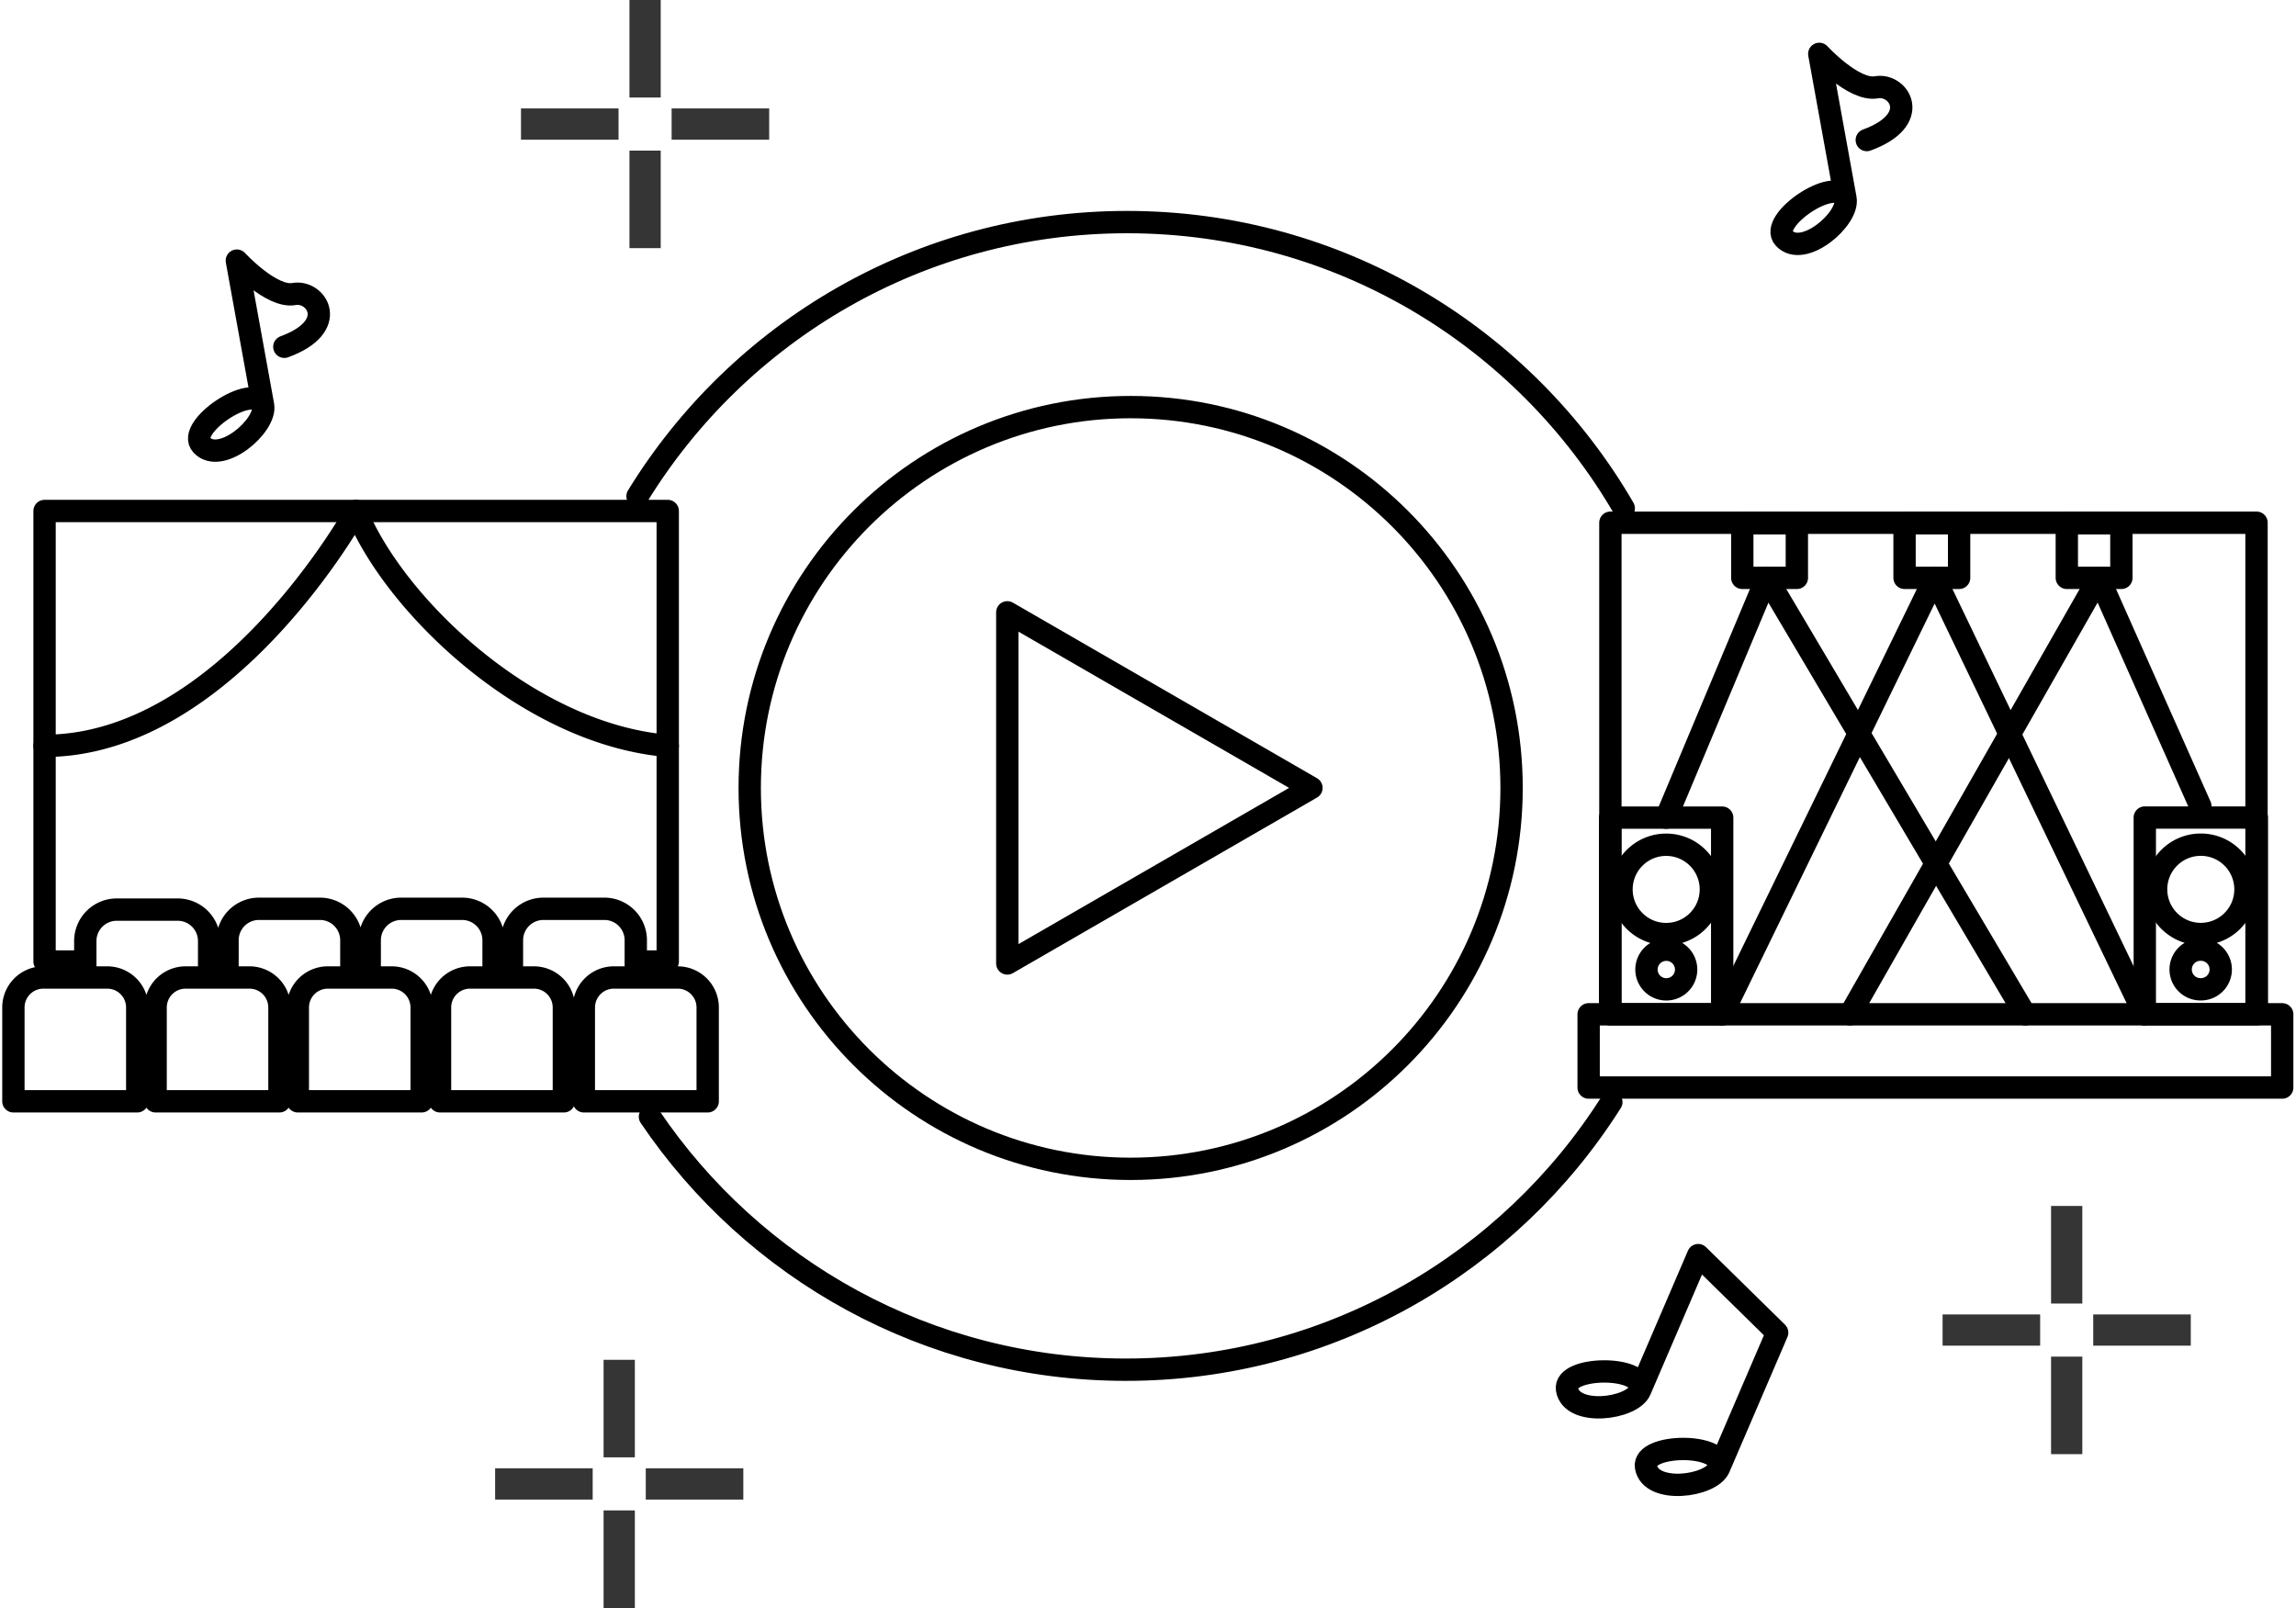
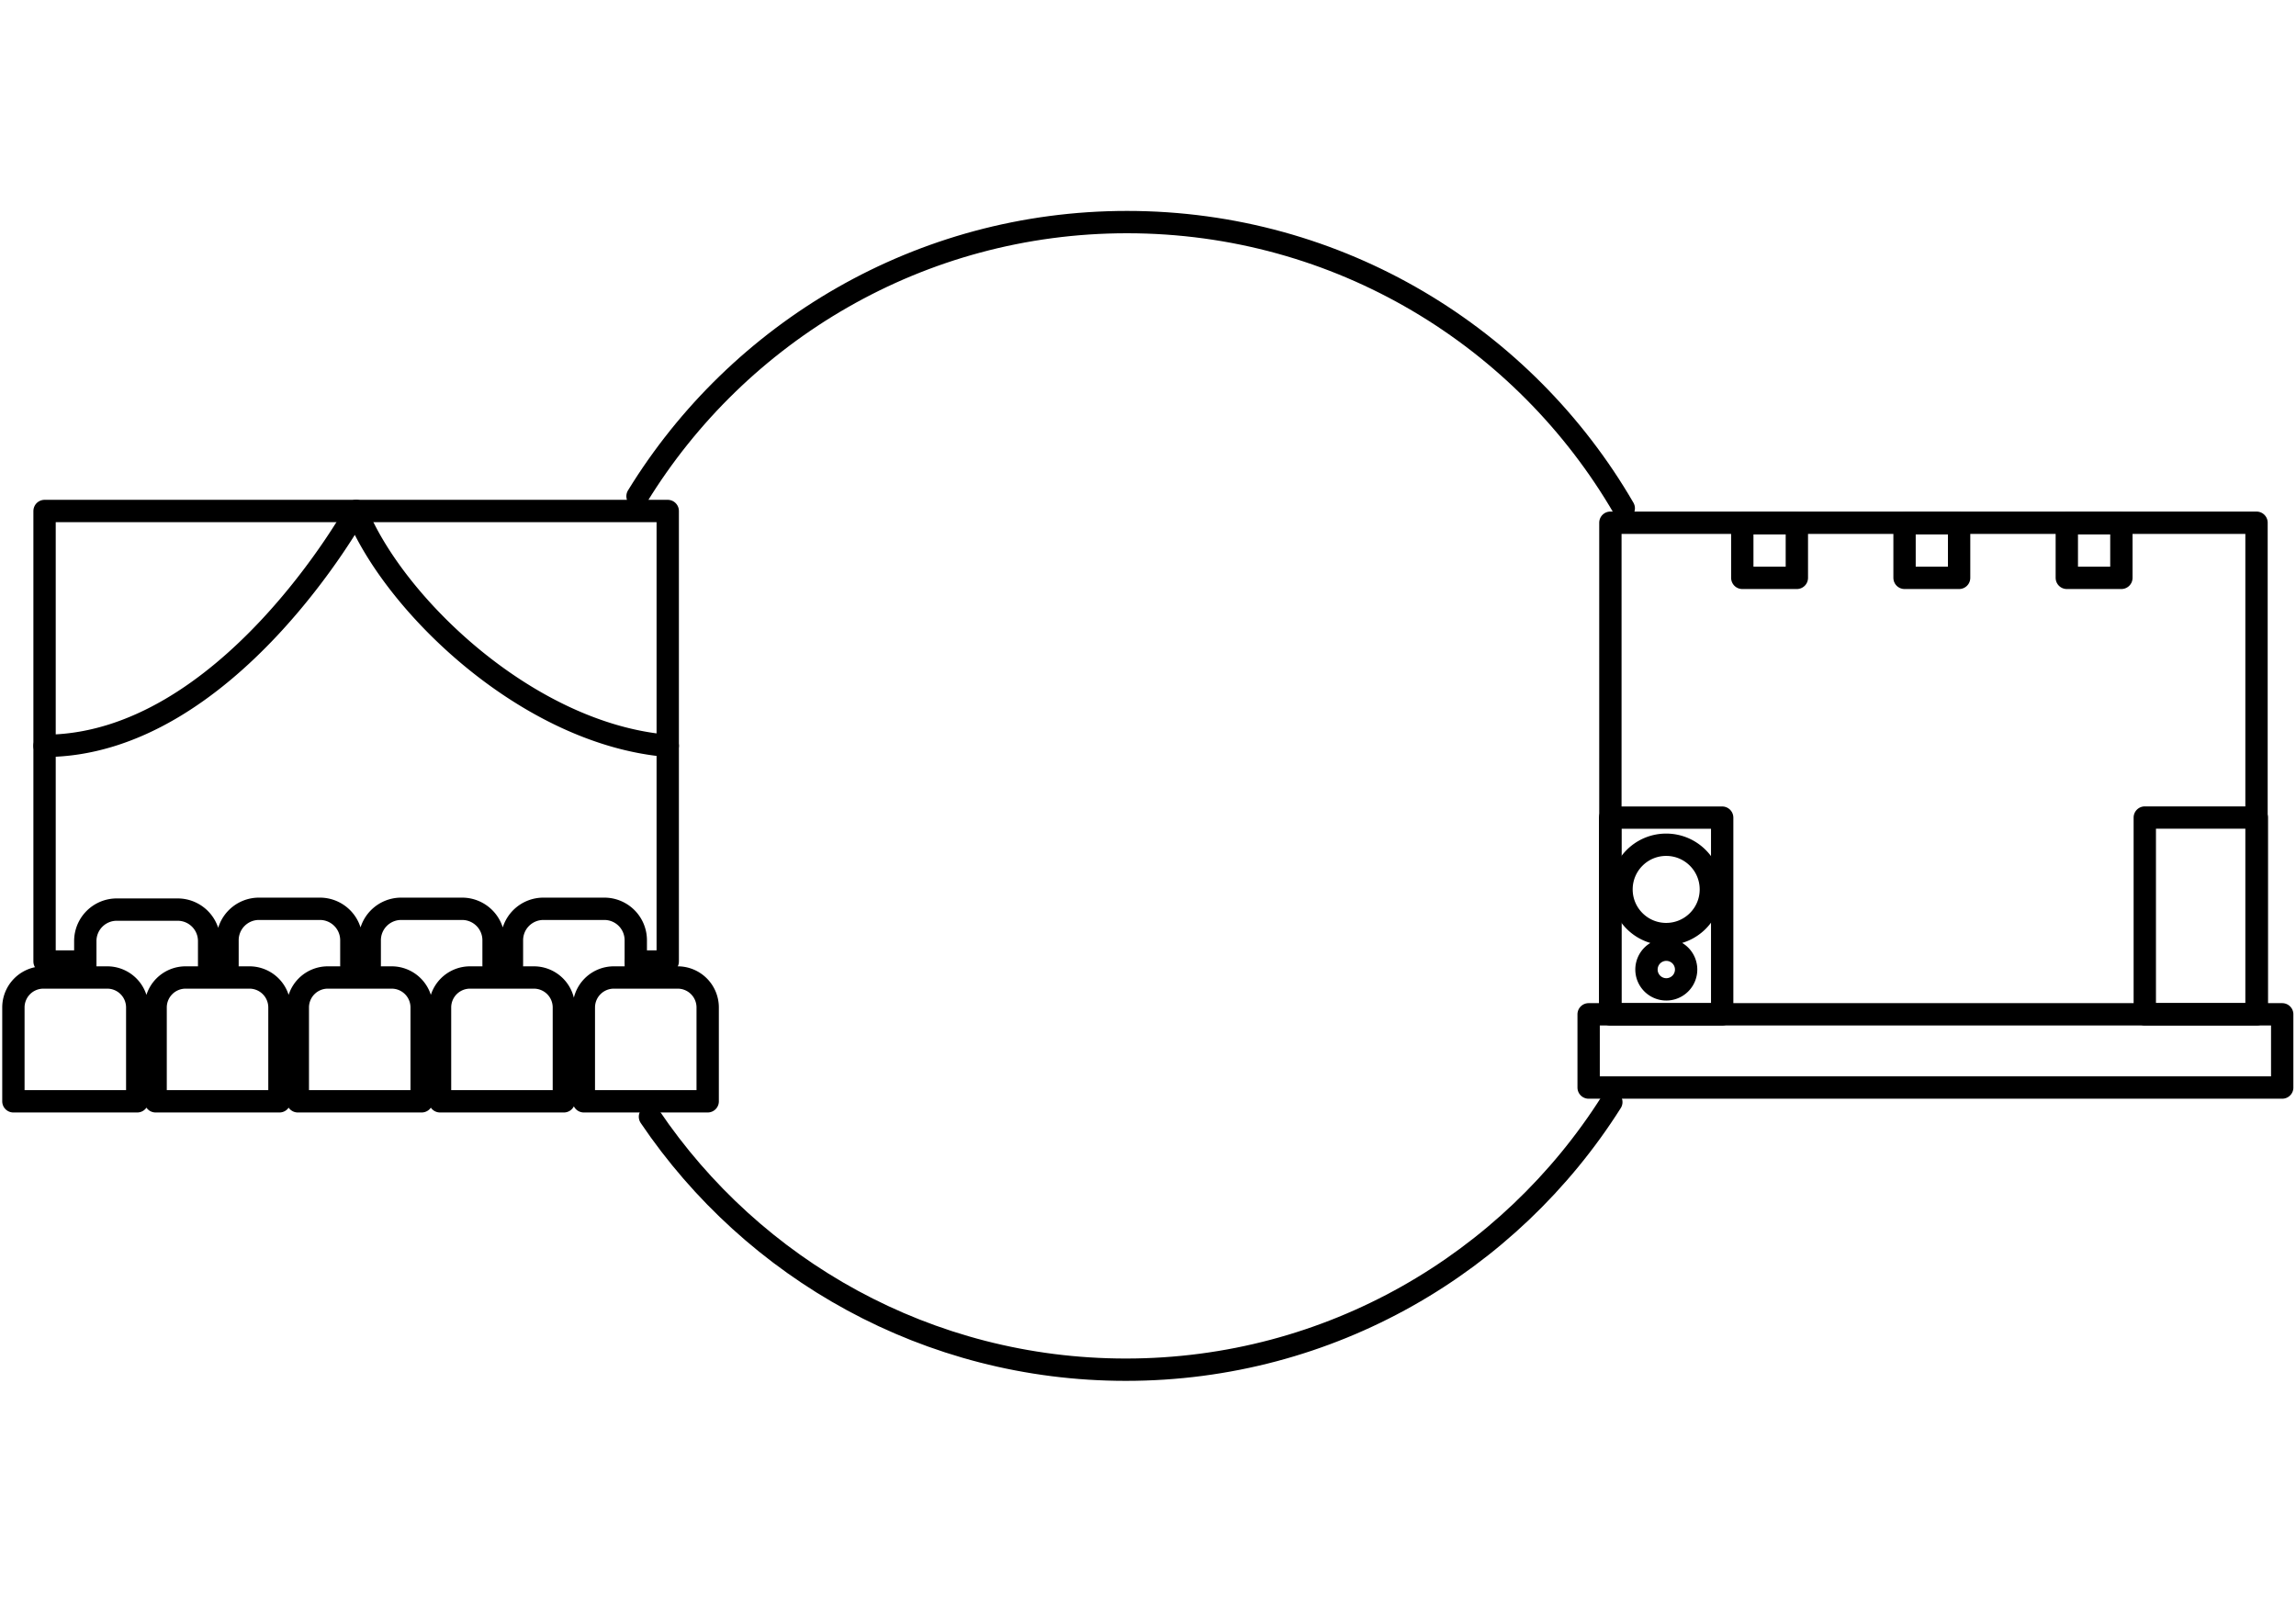
<svg xmlns="http://www.w3.org/2000/svg" width="514" height="360" viewBox="0 0 514 360" fill="none">
-   <path d="M144.414 21.838V0m0 55.559V33.72m5.94-5.942h21.84m-55.561 0h21.84m324.191 264.06V270m0 55.559v-21.838m5.94-5.943h21.84m-55.561 0h21.84m-318.101 28.501v-21.838m0 55.559v-21.838m5.943-5.939h21.84m-55.564 0h21.84" stroke="#353535" stroke-width="7" stroke-miterlimit="10" />
  <path d="M142.721 111.096c22.592-36.817 63.222-61.374 109.587-61.374 47.49 0 88.965 25.766 111.201 64.077m-2.783 132.939c-22.763 36.003-62.93 59.915-108.681 59.915-44.349 0-83.449-22.468-106.54-56.639M18.561 215.27H9.975V114.403h139.509V215.27h-7.066" stroke="#000" stroke-width="5" stroke-linecap="round" stroke-linejoin="round" />
  <path d="M9.975 166.982c40.781 0 69.755-52.579 69.755-52.579 8.41 20.925 38.453 49.956 69.754 52.579M19.095 217.045v-6.361a7.04 7.04 0 017.04-7.039h13.643a7.04 7.04 0 017.04 7.039v5.686m4.115-.299v-5.567a7.04 7.04 0 017.04-7.039h13.643a7.04 7.04 0 017.04 7.039v5.567m4.115 0v-5.567a7.04 7.04 0 017.04-7.039h13.643a7.04 7.04 0 017.04 7.039v5.567m4.114 0v-5.567a7.04 7.04 0 017.04-7.039h13.643a7.04 7.04 0 017.04 7.039v5.567M30.723 246.565H3v-21.009a6.712 6.712 0 016.712-6.711h14.299a6.712 6.712 0 016.712 6.711v21.009zm31.837 0H34.837v-21.009a6.712 6.712 0 016.712-6.711h14.3a6.712 6.712 0 016.711 6.711v21.009zm31.835 0H66.672v-21.009a6.712 6.712 0 016.712-6.711h14.299a6.712 6.712 0 016.712 6.711v21.009zm31.837 0H98.509v-21.009a6.712 6.712 0 016.712-6.711h14.299a6.712 6.712 0 016.712 6.711v21.009zm32.196 0h-27.723v-21.009a6.712 6.712 0 016.712-6.711h14.299a6.712 6.712 0 016.712 6.711v21.009zm202.087-19.572V117.032h144.646v109.961m5.751.096H355.645v16.393h155.267v-16.393z" stroke="#000" stroke-width="5" stroke-linecap="round" stroke-linejoin="round" />
  <path d="M402.258 117.16h-12.216v12.214h12.216V117.16zm72.651 0h-12.216v12.214h12.216V117.16zm-36.326 0h-12.216v12.214h12.216V117.16zm-53.042 65.893h-25.074v44.035h25.074v-44.035z" stroke="#000" stroke-width="5" stroke-linecap="round" stroke-linejoin="round" />
  <path d="M373.004 209.124c5.524 0 10.001-4.477 10.001-9.999 0-5.523-4.477-10-10.001-10-5.523 0-10 4.477-10 10 0 5.522 4.477 9.999 10 9.999zm.027 12.378a4.438 4.438 0 10.001-8.877 4.438 4.438 0 00-.001 8.877zm132.192-38.463h-25.074v44.035h25.074v-44.035z" stroke="#000" stroke-width="5" stroke-linecap="round" stroke-linejoin="round" />
-   <path d="M492.685 209.11c5.524 0 10.001-4.477 10.001-9.999 0-5.523-4.477-10-10.001-10-5.523 0-10 4.477-10 10 0 5.522 4.477 9.999 10 9.999zm.027 12.378a4.438 4.438 0 100-8.878 4.44 4.44 0 100 8.878zm-39.342 5.601l-57.863-97.714-22.503 53.679" stroke="#000" stroke-width="5" stroke-linecap="round" stroke-linejoin="round" />
-   <path d="M414.152 227.089l55.713-97.714 22.724 51.107" stroke="#000" stroke-width="5" stroke-linecap="round" stroke-linejoin="round" />
-   <path d="M385.541 227.089l47.577-97.714 46.934 97.714M58.87 90.61c-2.241-5.146-17.37 5.107-13.72 9.02 4.233 4.538 14.575-4.305 13.745-8.879l-5.873-32.403s7.728 8.4 12.791 7.483c5.063-.916 10.358 7.239-2.157 11.81m349.467-33.316c-2.24-5.146-17.368 5.107-13.72 9.02 4.234 4.538 14.575-4.305 13.746-8.879l-5.873-32.403s7.728 8.399 12.791 7.483c5.06-.916 10.358 7.238-2.157 11.81m-50.681 279.767c.974-5.529-17.302-5.332-16.421-.055 1.022 6.124 14.53 4.459 16.363.19 1.832-4.269 13-30.256 13-30.256l17.68 17.357s-11.164 25.991-13 30.256c-1.832 4.269-15.34 5.934-16.362-.189-.881-5.278 17.394-5.471 16.42.054M293.59 176.397l-68.089-39.308v78.615l68.089-39.307z" stroke="#000" stroke-width="5" stroke-linecap="round" stroke-linejoin="round" />
-   <path d="M253.115 261.682c47.097 0 85.278-38.176 85.278-85.269 0-47.092-38.181-85.269-85.278-85.269-47.098 0-85.278 38.177-85.278 85.269 0 47.093 38.18 85.269 85.278 85.269z" stroke="#000" stroke-width="5" stroke-linecap="round" stroke-linejoin="round" />
</svg>